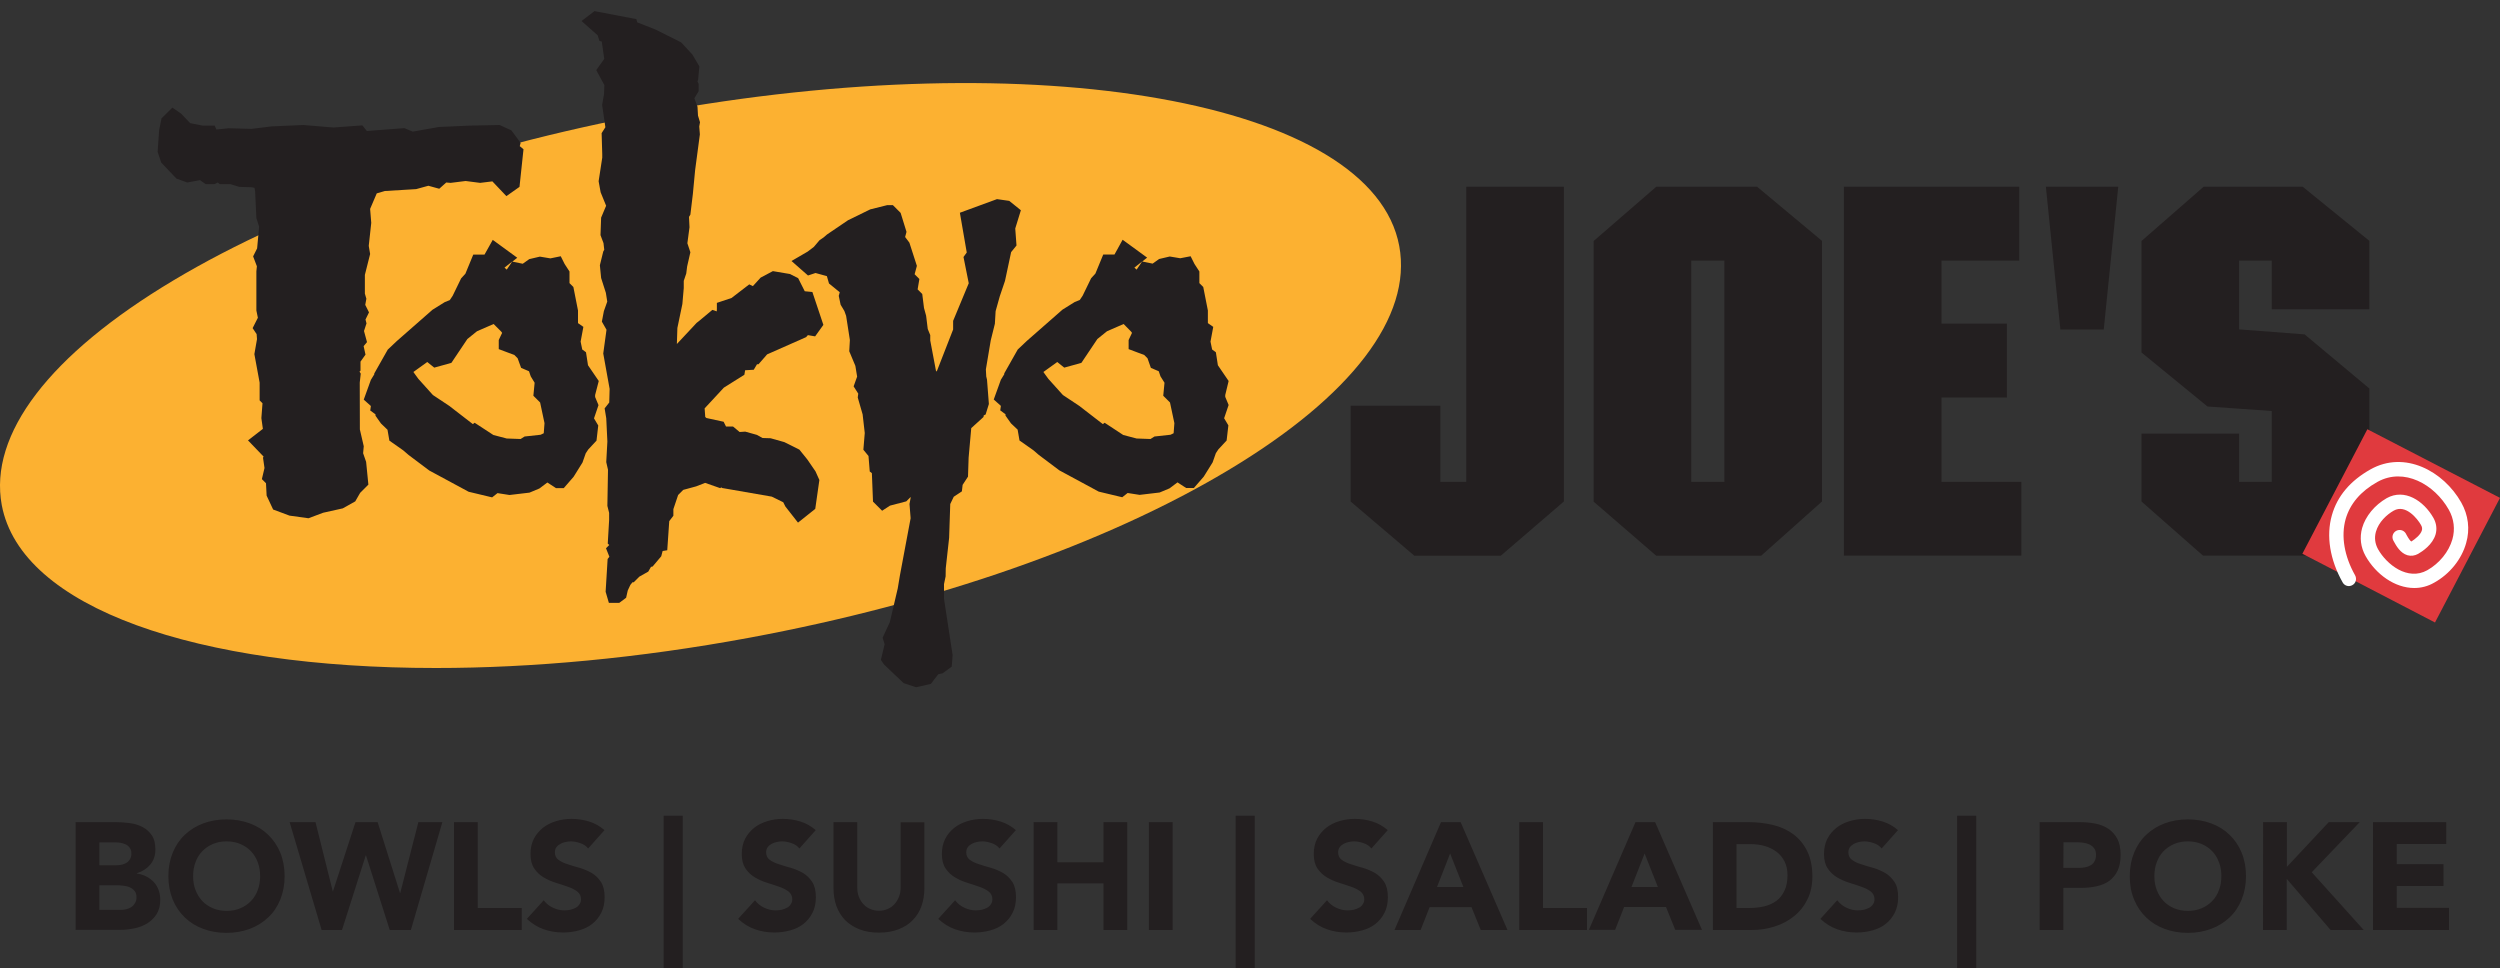
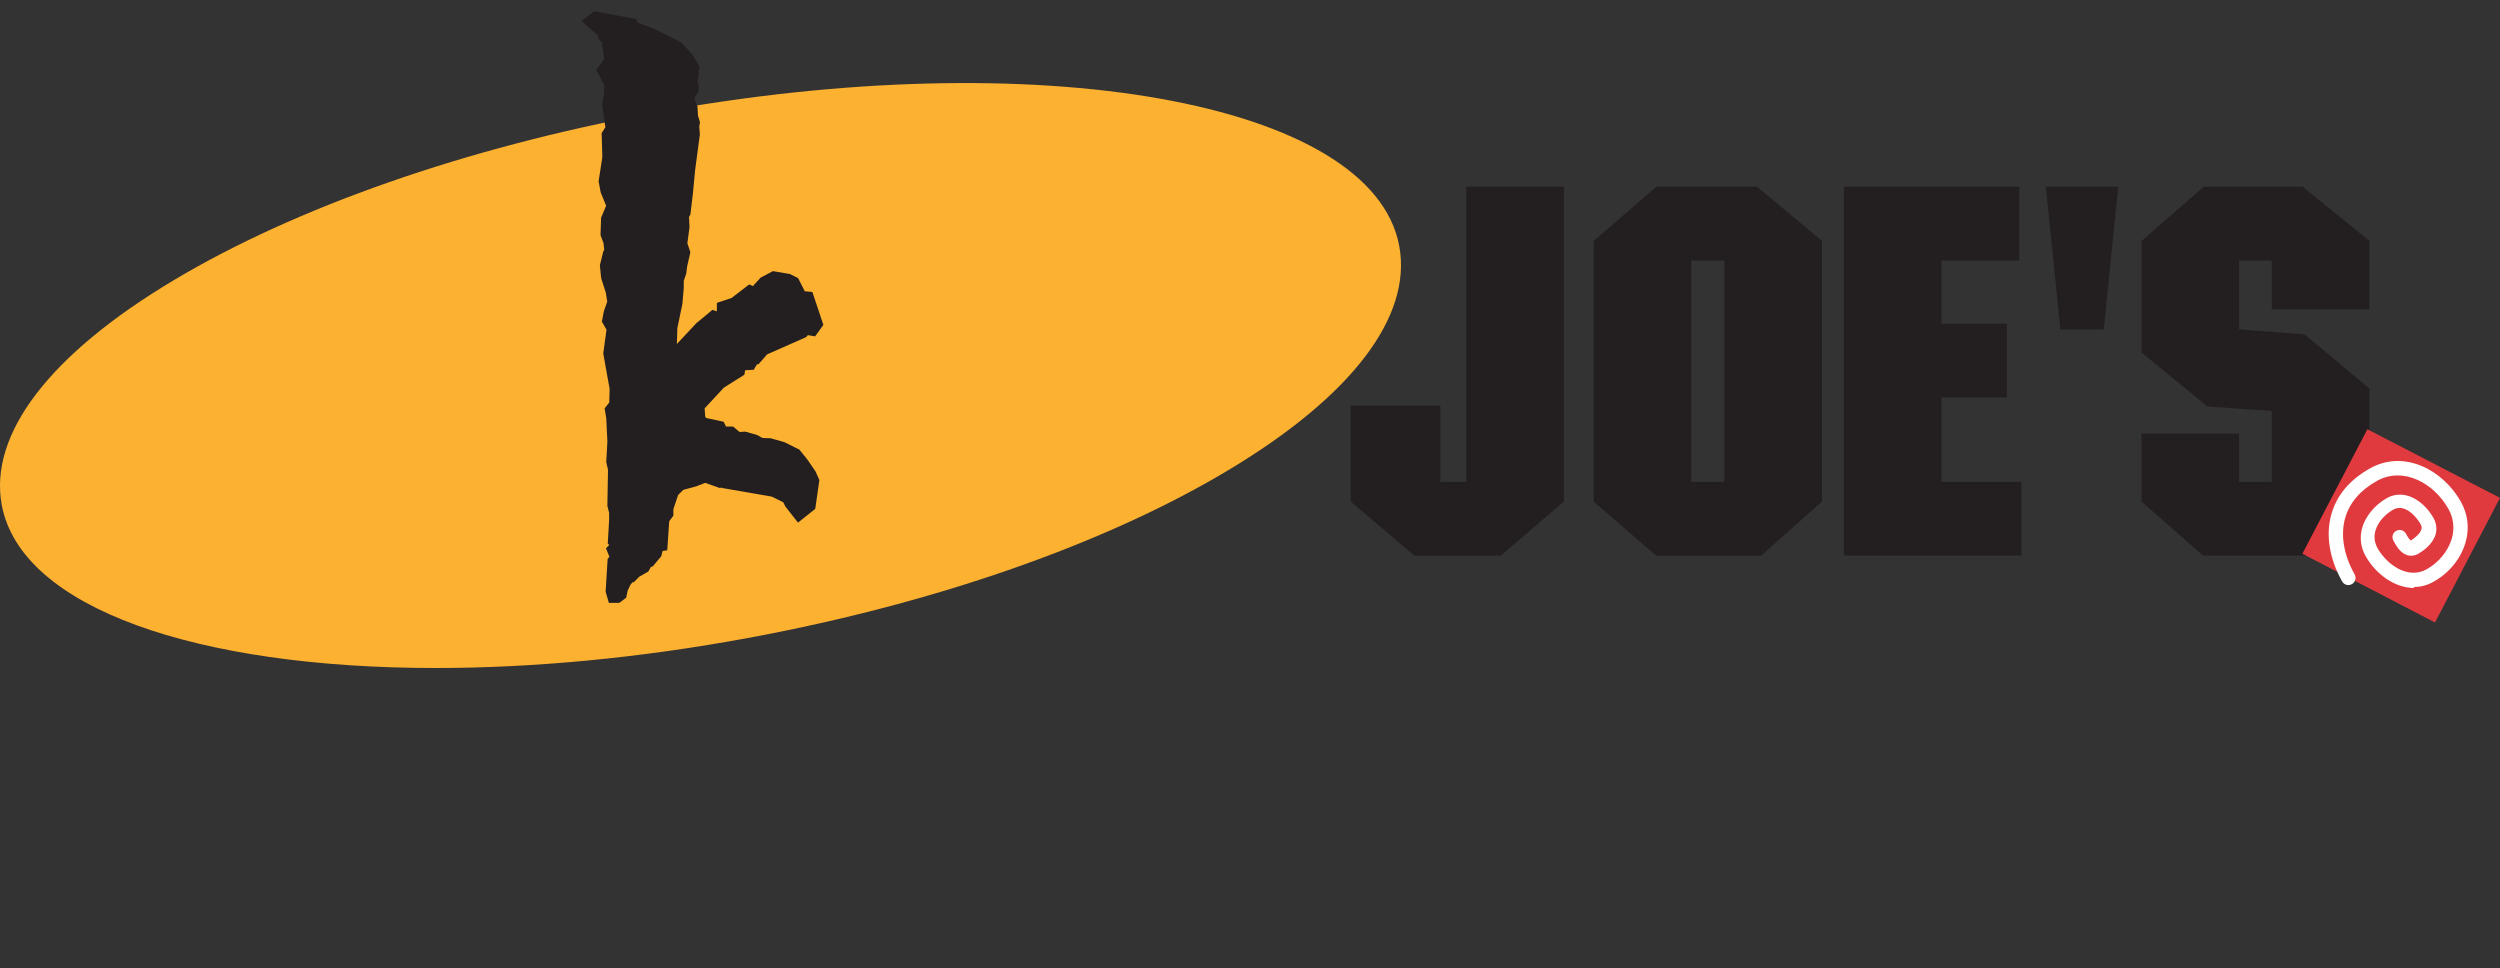
<svg xmlns="http://www.w3.org/2000/svg" xml:space="preserve" id="Layer_1" x="0" y="0" style="enable-background:new 0 0 2000 774.4" version="1.1" viewBox="0 0 2000 774.4">
  <rect x="0" y="0" width="2000" height="774.4" fill="#333333" stroke="none" />
  <style>.st1{fill:#231f20}</style>
  <path d="M1119.4 196.8c-21.5-115.7-289.8-163.3-598-106.2-148.8 27.6-284.7 75.1-382.8 133.8C39.6 283.6-9.1 347.4 1.4 404c15.4 82.5 156.1 130.4 347.3 130.4 77 0 162.2-7.8 250.7-24.2 148.8-27.6 284.7-75.1 382.8-133.8 99-59.2 147.7-123 137.2-179.6z" style="fill:#fcb131" />
-   <path d="m290.5 362.6.5-5.6-3.1-13.4-.1-37.5.8-7.2-1-1.6.8-.8v-7.2l4-5.6-1.5-6.8 2.7-3.2-2.4-8.9 2-6.1-.8-3.1 2.8-5.7-3-6 .9-4.9-1.2-4.1v-15l4.2-16.7-1.1-6.5 2-18.4-.9-11.2 5.3-12.4 6.5-1.9 25-1.5 9.8-2.7 8.7 2.4 5.6-5 3.5.3 12-1.5 11.6 1.5 9.8-1.2 11.2 11.8 10.5-7.4 3.2-30.1-3-2.5.7-2.6-7.4-10-9.4-4.3-24.4.5-24.3 1.1-20.8 3.7-6.7-2.8-30 2.3-3.6-4.5-23.1 1.7-24.2-2-25.2 1.1-16.2 2-18.2-.5-9.9 1-1.3-3.1h-9.7l-10-2-7.2-7.6-7-4.8-8.7 8.6-1.9 9.5-1.2 17.3 2.9 8.6 12.2 12.8 8.6 3.1 10.2-1.9 4.5 3.2h7.1l2.6-1.3 1.6 1.3h8.5l7.1 2.2 9.9.3 2.3.5.5 2.9 1 21.3 2.2 6.8-1.6 17.4-3.2 6.4 3 7.9-.4 4.1v31.3l1.2 5.8-4.2 8.3 3.2 4.8.3 4-2.1 12 4.2 22.8v14.2l2.3 2.3-.9 11.9 1.2 8.6-11.9 9.2 12.5 13-.5.8 1.2 8.3-2.1 8.9 3.3 3.3.5 9.9 5.2 11.1 13.1 4.9 15.2 2.1 11.7-4.4 15.7-3.5 10-5.6 3.9-6.8 6.6-6.6-1.8-18.2-2.4-6.9z" class="st1" />
-   <path d="m479 304.8-8.6-12.6-1.6-10.4-3-2.2-1.3-6.3 2.2-11.8-4.3-3v-10.1l-3.7-18.8-3.1-3.1v-9.3l-3.9-6-3.1-6.2-8.3 1.7-8.4-1.4-8.5 2-5.2 3.7-8.3-1.7 3.9-3.1-19.6-14.3-6.6 11.8h-9l-6.3 15.3-3.4 3.7-6.8 14-2.3 3.4-4 1.6-9.8 6.1-28.5 25-7.3 6.9-10.8 19.1v.7l-2.7 4.4-5.7 15.8 5.7 5.1-.5 3.6 4.2 3.1v1.1l4.4 6.2 5.2 5 1.5 8.7 11.1 7.8 4.3 3.7 16.5 12.4 31.5 17 18.8 4.5 4.3-3.4 9.6 1.5 16-1.9 7.9-3.3 6.4-4.8 6.9 4.5h6.2l7.9-9.1L466 370l2.6-7.4 2-3 6.6-7.1 1.4-12.1-3.4-5.7 3.6-10.6-2.7-6.5V316l2.9-11.2zm-78-39.5.7 1-2.7 5.7v7.3l12.5 4.7 2.6 2.6 2.8 7.7 6.3 2.7 1.4 4.1 3.1 5.1-1 10.4 5.4 5.4 3.5 16.5-.6 8.1-2.5 1.2-12.8 1.4-3.2 2-11.1-.4-10.7-2.8-15-9.8-1.4 1.1-18.9-14.6-13.1-8.7-11.6-12.9-4-5.5 11.1-8 5.6 4.5 13.7-3.8 12.8-19.1 7.7-6.2 13.3-5.8 6.1 6.1zm8.8-56.1-4.4 6.5-1.8-1.6 6.2-4.9zM795.9 259l.6-10.1 3.3-11.8 4.2-12.4 4.9-23 4.3-5.3-1-13.6 4.5-14.6-9.3-7.5-9.8-1.4-29.7 10.9 5.5 31.8-2.6 3.6 4.2 21-12.5 30.1v6.9l-12.8 32.8-.8.9-4.7-24.9v-4.3l-2-4.9-1.3-10.6-1.7-6.2-1.4-11.2-3.7-3.7 1.4-8.3-3.8-3.8 1.8-6.7-6-18.6-3.4-4.5 1.1-4.1-4.7-15.2-6.2-6.2h-4.5l-13.6 3.4-17.8 8.7-16.8 11.4-2.8 2.4-3.2 2.2-4.5 5.3-5 3.8-12.9 7.5 13.2 11.6 6-2 9.1 2.5 1.7 5.9 8.6 7-.8 2.9 1.5 7.1 3 5 1.4 3.9 3 19.3-.5 9 4.9 11.7 1.4 8.6-2.8 7.8 3.7 5.8-.4 3.1 3.9 13.5 1.7 14.9-1.1 13.4 4.1 5 1 12.4 1.7 1.3.9 22.8 7.3 7.3 6.3-4.1 13-3.4 3.2-3.2.4-.1-1 5.4.9 11.4-8.6 45.9-1.7 10.2-6.3 26.9-5.8 12.6 1.6 5.2-3 12.5 2.5 3.7 15.7 14.9 10 3.3 11.8-2.7 5.9-7.7 3.6-.8 7.2-5.3.7-9.2-6.9-45.1v-11.7l1.3-6.2.1-6.4 2.7-24.4.9-27.1 2.8-5.8 6.5-4.3.6-5.2 4.3-6.6.5-15.2 2.1-23.6 9.8-8.9.2-1.3 1.5-.7 2.6-8.4-1.5-19.5-.6-2.5-.3-5.7 3.9-23.2 3.3-13.3zm187 45.8-8.6-12.6-1.6-10.4-3-2.2-1.3-6.3 2.2-11.8-4.3-3v-10.1l-3.7-18.8-3.1-3.1v-9.3l-3.9-6-3.1-6.2-8.3 1.6-8.4-1.4-8.5 2-5.2 3.7-8.3-1.7 3.9-3.1-19.6-14.3-6.5 11.8h-9l-6.3 15.3-3.4 3.7-6.8 14-2.3 3.4-4 1.6-9.8 6.1-28.5 25-7.3 6.9-10.8 19.1v.7l-2.7 4.4-5.7 15.8 5.7 5.1-.5 3.6 4.2 3.1v1.1l4.4 6.2 5.3 5 1.5 8.7 11.1 7.8 4.3 3.7 16.5 12.4 31.5 17 18.8 4.5 4.3-3.4 9.6 1.5 16-1.9 7.9-3.3 6.4-4.8 6.9 4.5h6.2l7.9-9.1 7.1-11.4 2.6-7.4 2-3 6.6-7.1 1.4-12.1-3.4-5.7 3.6-10.6-2.7-6.5V316l2.7-11.2zm-78-39.5.7 1-2.7 5.7v7.3l12.5 4.7 2.6 2.6 2.7 7.7 6.3 2.7 1.4 4.1 3.2 5.1-1 10.4 5.4 5.4 3.5 16.5-.6 8.1-2.5 1.2-12.8 1.4-3.2 2-11.1-.4-10.7-2.8-14.9-9.8-1.4 1.1-18.9-14.6-13.1-8.7-11.6-12.9-4-5.5 11.1-8 5.6 4.5 13.7-3.8 12.8-19.1 7.7-6.2 13.3-5.8 6 6.1zm8.8-56.1-4.4 6.5-1.8-1.6 6.2-4.9z" class="st1" />
  <path d="m595.5 299.8.6-3.6 6.9-.4 2.6-4.4h1.2l6.9-7.9 31.2-13.8 1.4-1.6 5.8 1 6.6-9.2-8.8-26.3-6.1-.6-5.3-10.5-6.6-3.3-13.6-2.3-9.8 5.2-6.2 6.8-2.9-1.4-14.2 10.9-11.7 3.9v4.7l-.1 2.1-3.5-1.2-10.8 9-1.8 1.4-15.8 16.9.4-12.8 4-19.2 1.1-12.7v-5.8l2-5.9.7-5.6 2.6-11.4-2.4-7.2 1.7-12.8-.4-8.3 1.1-1.8 2-16.6 1.8-19 3.8-28.6-.5-6.3.6-3.4-1.6-5.3-.4-7.1-2.5-6.8 3.4-5.6v-5.9l-.9-2 .5-1.3 1-10.7-5.6-9.5-9-9.7-20.8-10.4-14.3-5.6-.7-2.6-33.5-6.4-10.4 7.9 12.9 11.4 1.5 4.6 1.8.4 2 13.9-6.4 9 6.5 12-.3 7.4-1.5 8.4 2.6 17.9-3 4.7.5 16.9v2.7l-2.9 18.9 1.6 8.8 4.4 10.8-4 9.5-.5 14 2.4 6.4.6 5.3-.8 1.4-2.7 11 1 10.2 3.8 11.9 1.1 7-2.7 7.6-1.6 8.4 3.7 6.5-2.6 19 5.1 28.3-.3 10.9-3.7 4.7 1.3 7.9.9 18.6-.9 16.5 1.4 6.1-.5 28.9 1.4 5.6v5.7l-1.1 18.9 1.2 1.1-2.6 2.6 2.7 6.8-1.4 1.8-1.6 26.2 2.6 8.9h8.3l5.5-4.1 1.3-5.8 2.1-4.5 1.7-2.1h1l4.5-4.5 7.1-4 2.2-3.8 1.3-.3 6.9-8.2 1.1-4.2 3.7-.6 1.6-23.3 3.3-4.3v-5.3l3.8-11.3 4.1-4.1 10.3-2.8 7.2-2.8 12 4.2 1-.6.6.5 39.7 6.9 9.2 4.5 1.7 3.4 10.1 12.9 13.8-11 3.3-23.1-3.1-6.9-6.6-9.6-6.3-7.8-12-6-11-3.1-6.5-.2-4.5-2.5-9.3-2.6-4.5.3-5.3-4.4h-5.6l-1.9-3.8-13.8-3-.9-.8-.5-6.9 15.4-16.6 16.4-10.3zm577.5 85.7h-20.7v-60.9h-71.8v76.6l51 43.4h69.1l50.5-43.4V149.4H1173v236.1zm152-236.1-50.1 43.4v208.5l50.1 43.3h83.9l48.7-43.4V192.7l-51.9-43.3H1325zm54.5 59.1v177H1353v-177h26.5zM1553.2 318h52.3v-59.1h-52.3v-50.4h62.2v-59.1h-140.3v295.1h142v-59h-63.9V318zm95.1-54.4h34.7l11.6-114.2h-57.9l11.6 114.2zm247.2-16.2v-54.7l-53.3-43.3h-79.3l-49.7 43.4V282l52.8 43.2 51.4 3.6v56.7h-26.1v-38.6h-78.1v54.3l49.2 43.3h83.5l49.6-43.3v-90.4l-51.8-43.3-52.4-4v-55h26.1v38.9h78.1z" class="st1" />
  <path d="m2000 398.3-106.1-54.9-52 99.6 36.7 19c.2.3.4.7.5 1l.6-.5L1948 498l52-99.7z" style="fill:#e03a3e" />
-   <path d="M1931.4 470.4c-15.6 0-30.7-11-38.9-25.5-4-7.1-4.9-14.9-2.8-22.5 2.7-9.5 10.1-18.4 19.7-23.9 14.2-7.9 29.5 2 37.4 15.9 2.3 4.2 2.9 8.6 1.7 13-2.4 8.4-10.6 13.7-14 15.7-2.7 1.5-5.7 1.9-8.5 1.1-5.8-1.7-9.1-7.7-10.9-11l-.4-.7c-1.5-2.8-.6-6.2 2.2-7.8 2.8-1.5 6.2-.6 7.8 2.2l.4.8c1.8 3.3 3.2 5.2 4 5.5 3.1-2 7.4-5.4 8.4-8.9.4-1.4.2-2.7-.7-4.3-2.8-5-12.3-16.9-21.8-11.5-5.5 3.1-12.1 9.1-14.3 17-1.3 4.7-.7 9.4 1.7 13.8 6.9 12.3 23.7 25.6 39.4 16.9 9.7-5.5 17.2-14.7 20.1-24.7 2.3-8.1 1.3-16.4-2.9-23.8-11.4-20.2-35.8-34-57-22.2-13.5 7.5-22 17.6-25.5 29.8-3.8 13.6-1.1 29.6 7.6 45 1.5 2.8.6 6.3-2.2 7.8-2.8 1.6-6.3.6-7.8-2.2-10.2-18.1-13.3-37.2-8.6-53.7 4.3-15.3 14.7-27.6 30.9-36.7 27.4-15.4 58.4 1.4 72.6 26.5 5.7 10.1 7.1 21.4 3.9 32.5-3.6 12.9-13.1 24.7-25.5 31.6-5.2 3-10.6 4.3-16 4.3z" style="fill:#fff" />
-   <path d="M60.5 657.7h32.2c3.7 0 7.5.3 11.3.8s7.2 1.6 10.2 3.2c3 1.6 5.4 3.8 7.3 6.6s2.8 6.6 2.8 11.3c0 4.9-1.4 8.9-4.1 12.1-2.7 3.2-6.3 5.5-10.8 6.9v.2c2.8.4 5.4 1.2 7.7 2.4s4.3 2.7 6 4.5 2.9 4 3.8 6.4 1.3 5 1.3 7.8c0 4.5-1 8.3-2.9 11.4-1.9 3-4.5 5.5-7.5 7.4-3.1 1.9-6.6 3.2-10.4 4-3.9.8-7.7 1.2-11.5 1.2H60.5v-86.2zm19 34.5h13.8c1.5 0 2.9-.2 4.3-.5s2.7-.9 3.8-1.6c1.1-.7 2-1.7 2.7-2.9s1-2.7 1-4.4c0-1.8-.4-3.3-1.2-4.4-.8-1.2-1.8-2.1-3-2.7-1.2-.6-2.6-1.1-4.1-1.4-1.5-.3-3-.4-4.5-.4H79.5v18.3zm0 35.7h17c1.5 0 2.9-.2 4.4-.5s2.9-.9 4.1-1.7 2.2-1.9 3-3.2 1.2-2.9 1.2-4.8c0-2-.5-3.7-1.5-4.9-1-1.3-2.3-2.2-3.8-2.9s-3.2-1.1-5-1.3-3.5-.4-5-.4H79.5v19.7zm55.2-27c0-6.9 1.2-13.2 3.5-18.8s5.5-10.4 9.7-14.3c4.1-3.9 9.1-7 14.7-9.1 5.7-2.1 11.9-3.2 18.6-3.2s13 1.1 18.6 3.2c5.7 2.1 10.6 5.1 14.7 9.1 4.1 3.9 7.4 8.7 9.7 14.3s3.5 11.9 3.5 18.8-1.2 13.1-3.5 18.8c-2.3 5.6-5.5 10.4-9.7 14.3-4.1 3.9-9.1 7-14.7 9.1-5.7 2.1-11.9 3.2-18.6 3.2s-13-1.1-18.6-3.2c-5.7-2.1-10.6-5.1-14.7-9.1-4.1-3.9-7.4-8.7-9.7-14.3-2.3-5.7-3.5-11.9-3.5-18.8zm19.8 0c0 4.1.6 7.8 1.9 11.1 1.3 3.4 3.1 6.3 5.4 8.8 2.4 2.5 5.2 4.4 8.5 5.8 3.3 1.4 7 2.1 11 2.1 4.1 0 7.7-.7 11-2.1 3.3-1.4 6.1-3.3 8.5-5.8s4.2-5.4 5.4-8.8c1.3-3.4 1.9-7.1 1.9-11.1s-.6-7.7-1.9-11.1c-1.3-3.4-3.1-6.4-5.4-8.8-2.4-2.5-5.2-4.4-8.5-5.8-3.3-1.4-7-2.1-11-2.1-4.1 0-7.7.7-11 2.1-3.3 1.4-6.1 3.3-8.5 5.8s-4.2 5.4-5.4 8.8c-1.3 3.4-1.9 7.1-1.9 11.1zm77.2-43.2h20.7l13.8 55.3h.2l18-55.3h17.7l17.9 56.7h.2l14.5-56.7h19.2L328.7 744h-16.9l-19-59.7h-.2l-19 59.7h-16.3l-25.6-86.3zm131.5 0h19v68.7h35.2V744h-54.2v-86.3zm107.3 21.1c-1.5-2-3.6-3.4-6.3-4.3-2.6-.9-5.1-1.4-7.5-1.4-1.4 0-2.8.2-4.3.5s-2.8.8-4.1 1.5c-1.3.7-2.4 1.6-3.2 2.7-.8 1.1-1.2 2.5-1.2 4.1 0 2.6 1 4.6 2.9 6 2 1.4 4.4 2.6 7.4 3.5 3 1 6.1 2 9.6 2.9 3.4 1 6.6 2.4 9.6 4.1 3 1.8 5.4 4.2 7.4 7.2 1.9 3 2.9 7 2.9 12.1 0 4.8-.9 9-2.7 12.5-1.8 3.6-4.2 6.5-7.2 8.9s-6.6 4.1-10.6 5.2c-4 1.1-8.3 1.7-12.7 1.7-5.6 0-10.8-.9-15.6-2.6-4.8-1.7-9.3-4.5-13.4-8.3l13.5-14.9c1.9 2.6 4.4 4.6 7.4 6s6 2.1 9.2 2.1c1.5 0 3.1-.2 4.7-.5 1.6-.4 3-.9 4.3-1.6 1.3-.7 2.3-1.7 3-2.8.8-1.1 1.2-2.5 1.2-4 0-2.6-1-4.6-3-6.2-2-1.5-4.5-2.8-7.5-3.8-3-1.1-6.2-2.1-9.7-3.2-3.5-1.1-6.7-2.5-9.7-4.3s-5.5-4.1-7.5-7.1c-2-2.9-3-6.8-3-11.6 0-4.6.9-8.7 2.7-12.2 1.8-3.5 4.3-6.4 7.3-8.8 3-2.4 6.6-4.1 10.5-5.3 4-1.2 8.1-1.8 12.3-1.8 4.9 0 9.6.7 14.1 2.1 4.5 1.4 8.6 3.7 12.3 6.9l-13.1 14.7zm75.7-26.2v121.8h-15.3V652.6h15.3zm93.3 26.2c-1.5-2-3.6-3.4-6.3-4.3-2.6-.9-5.1-1.4-7.5-1.4-1.4 0-2.8.2-4.3.5s-2.8.8-4.1 1.5-2.4 1.6-3.2 2.7c-.8 1.1-1.2 2.5-1.2 4.1 0 2.6 1 4.6 2.9 6 2 1.4 4.4 2.6 7.4 3.5 3 1 6.1 2 9.6 2.9 3.4 1 6.6 2.4 9.6 4.1 3 1.8 5.4 4.2 7.4 7.2 1.9 3 2.9 7 2.9 12.1 0 4.8-.9 9-2.7 12.5-1.8 3.6-4.2 6.5-7.2 8.9s-6.6 4.1-10.6 5.2c-4 1.1-8.3 1.7-12.7 1.7-5.6 0-10.8-.9-15.6-2.6-4.8-1.7-9.3-4.5-13.4-8.3l13.5-14.9c1.9 2.6 4.4 4.6 7.4 6s6 2.1 9.2 2.1c1.5 0 3.1-.2 4.7-.5 1.6-.4 3-.9 4.3-1.6 1.3-.7 2.3-1.7 3-2.8.8-1.1 1.2-2.5 1.2-4 0-2.6-1-4.6-3-6.2-2-1.5-4.5-2.8-7.5-3.8-3-1.1-6.2-2.1-9.7-3.2-3.5-1.1-6.7-2.5-9.7-4.3s-5.5-4.1-7.5-7.1-3-6.8-3-11.6c0-4.6.9-8.7 2.7-12.2s4.3-6.4 7.3-8.8c3-2.4 6.6-4.1 10.5-5.3s8.1-1.8 12.3-1.8c4.9 0 9.6.7 14.1 2.1s8.6 3.7 12.3 6.9l-13.1 14.7zm100 31.9c0 5.1-.8 9.8-2.3 14.1s-3.8 8-6.9 11.2c-3 3.2-6.8 5.6-11.4 7.4-4.5 1.8-9.8 2.7-15.7 2.7-6 0-11.3-.9-15.8-2.7s-8.3-4.3-11.4-7.4c-3-3.2-5.3-6.9-6.9-11.2-1.5-4.3-2.3-9-2.3-14.1v-53h19V710c0 2.7.4 5.2 1.3 7.4.9 2.3 2 4.2 3.6 5.9 1.5 1.7 3.4 3 5.5 3.9 2.2.9 4.5 1.4 7 1.4s4.8-.5 6.9-1.4c2.1-.9 3.9-2.2 5.5-3.9 1.5-1.7 2.7-3.6 3.6-5.9.9-2.3 1.3-4.7 1.3-7.4v-52.2h19v52.9zm60.1-31.9c-1.5-2-3.6-3.4-6.3-4.3-2.6-.9-5.1-1.4-7.5-1.4-1.4 0-2.8.2-4.3.5s-2.8.8-4.1 1.5-2.4 1.6-3.2 2.7c-.8 1.1-1.2 2.5-1.2 4.1 0 2.6 1 4.6 2.9 6 2 1.4 4.4 2.6 7.4 3.5 3 1 6.1 2 9.6 2.9 3.4 1 6.6 2.4 9.6 4.1 3 1.8 5.4 4.2 7.4 7.2 1.9 3 2.9 7 2.9 12.1 0 4.8-.9 9-2.7 12.5-1.8 3.6-4.2 6.5-7.2 8.9s-6.6 4.1-10.6 5.2c-4 1.1-8.3 1.7-12.7 1.7-5.6 0-10.8-.9-15.6-2.6-4.8-1.7-9.3-4.5-13.4-8.3l13.5-14.9c1.9 2.6 4.4 4.6 7.4 6s6 2.1 9.2 2.1c1.5 0 3.1-.2 4.7-.5 1.6-.4 3-.9 4.3-1.6 1.3-.7 2.3-1.7 3-2.8.8-1.1 1.2-2.5 1.2-4 0-2.6-1-4.6-3-6.2-2-1.5-4.5-2.8-7.5-3.8-3-1.1-6.2-2.1-9.7-3.2-3.5-1.1-6.7-2.5-9.7-4.3s-5.5-4.1-7.5-7.1c-2-2.9-3-6.8-3-11.6 0-4.6.9-8.7 2.7-12.2s4.3-6.4 7.3-8.8c3-2.4 6.6-4.1 10.5-5.3 4-1.2 8.1-1.8 12.3-1.8 4.9 0 9.6.7 14.1 2.1 4.5 1.4 8.6 3.7 12.3 6.9l-13.1 14.7zm27.3-21.1h19v32.1h36.9v-32.1h19V744h-19v-37.3h-36.9V744h-19v-86.3zm92.2 0h19V744h-19v-86.3zm84.7-5.1v121.8h-15.3V652.6h15.3zm93.3 26.2c-1.5-2-3.6-3.4-6.3-4.3-2.6-.9-5.1-1.4-7.5-1.4-1.4 0-2.8.2-4.3.5s-2.8.8-4.1 1.5c-1.3.7-2.4 1.6-3.2 2.7-.8 1.1-1.2 2.5-1.2 4.1 0 2.6 1 4.6 2.9 6 2 1.4 4.4 2.6 7.4 3.5 3 1 6.1 2 9.6 2.9 3.4 1 6.6 2.4 9.6 4.1 3 1.8 5.4 4.2 7.4 7.2 1.9 3 2.9 7 2.9 12.1 0 4.8-.9 9-2.7 12.5-1.8 3.6-4.2 6.5-7.2 8.9s-6.6 4.1-10.6 5.2c-4 1.1-8.3 1.7-12.7 1.7-5.6 0-10.8-.9-15.6-2.6-4.8-1.7-9.3-4.5-13.4-8.3l13.5-14.9c1.9 2.6 4.4 4.6 7.4 6s6 2.1 9.2 2.1c1.5 0 3.1-.2 4.7-.5 1.6-.4 3-.9 4.3-1.6 1.3-.7 2.3-1.7 3-2.8.8-1.1 1.2-2.5 1.2-4 0-2.6-1-4.6-3-6.2-2-1.5-4.5-2.8-7.5-3.8-3-1.1-6.3-2.1-9.7-3.2-3.5-1.1-6.7-2.5-9.7-4.3s-5.5-4.1-7.5-7.1c-2-2.9-3-6.8-3-11.6 0-4.6.9-8.7 2.7-12.2 1.8-3.5 4.3-6.4 7.3-8.8 3-2.4 6.5-4.1 10.5-5.3s8.1-1.8 12.3-1.8c4.9 0 9.6.7 14.1 2.1 4.5 1.4 8.6 3.7 12.3 6.9l-13.1 14.7zm55.7-21.1h15.7L1206 744h-21.4l-7.4-18.3h-33.5l-7.2 18.3h-20.9l37.2-86.3zm7.3 25.1-10.5 26.8h21.1l-10.6-26.8zm55.3-25.1h19v68.7h35.2V744h-54.2v-86.3zm93 0h15.7l37.5 86.2h-21.4l-7.4-18.3h-33.5l-7.2 18.3h-21l37.3-86.2zm7.3 25.1-10.5 26.8h21.1l-10.6-26.8zm54.6-25.1h28.5c6.9 0 13.5.8 19.7 2.3s11.6 4 16.3 7.5c4.6 3.5 8.3 7.9 11 13.5 2.7 5.5 4.1 12.2 4.1 20.1 0 7-1.3 13.1-4 18.5-2.6 5.3-6.2 9.8-10.7 13.4s-9.6 6.4-15.5 8.2c-5.8 1.9-12 2.8-18.4 2.8h-31v-86.3zm18.9 68.7h9.9c4.4 0 8.5-.4 12.2-1.3 3.8-.9 7-2.4 9.8-4.4 2.8-2.1 4.9-4.8 6.5-8.2s2.4-7.5 2.4-12.4c0-4.2-.8-7.9-2.4-11s-3.7-5.7-6.4-7.7-5.8-3.5-9.4-4.6c-3.6-1-7.4-1.5-11.4-1.5h-11.2v51.1zm116.1-47.6c-1.5-2-3.6-3.4-6.3-4.3-2.6-.9-5.1-1.4-7.5-1.4-1.4 0-2.8.2-4.3.5s-2.8.8-4.1 1.5c-1.3.7-2.4 1.6-3.2 2.7-.8 1.1-1.2 2.5-1.2 4.1 0 2.6 1 4.6 2.9 6s4.4 2.6 7.4 3.5c3 1 6.1 2 9.6 2.9 3.4 1 6.6 2.4 9.6 4.1 3 1.8 5.4 4.2 7.4 7.2s2.9 7 2.9 12.1c0 4.8-.9 9-2.7 12.5-1.8 3.6-4.2 6.5-7.2 8.9s-6.6 4.1-10.6 5.2c-4 1.1-8.3 1.7-12.7 1.7-5.6 0-10.8-.9-15.6-2.6-4.8-1.7-9.3-4.5-13.4-8.3l13.5-14.9c2 2.6 4.4 4.6 7.4 6s6 2.1 9.2 2.1c1.5 0 3.1-.2 4.7-.5 1.6-.4 3-.9 4.3-1.6 1.3-.7 2.3-1.7 3-2.8.8-1.1 1.2-2.5 1.2-4 0-2.6-1-4.6-3-6.2-2-1.5-4.5-2.8-7.5-3.8-3-1.1-6.2-2.1-9.7-3.2-3.5-1.1-6.7-2.5-9.7-4.3s-5.5-4.1-7.5-7.1c-2-2.9-3-6.8-3-11.6 0-4.6.9-8.7 2.7-12.2 1.8-3.5 4.3-6.4 7.3-8.8 3-2.4 6.6-4.1 10.5-5.3 4-1.2 8.1-1.8 12.3-1.8 4.9 0 9.6.7 14.1 2.1 4.5 1.4 8.6 3.7 12.3 6.9l-13.1 14.7zm75.7-26.2v121.8h-15.3V652.6h15.3zm50.7 5.1h32c4.5 0 8.7.4 12.7 1.2s7.5 2.2 10.4 4.2c3 2 5.3 4.7 7.1 8 1.7 3.4 2.6 7.6 2.6 12.7 0 5-.8 9.3-2.4 12.7s-3.9 6.1-6.7 8.2c-2.8 2-6.2 3.5-10.1 4.3-3.9.9-8.1 1.3-12.7 1.3h-13.9V744h-19v-86.3zm19 36.6h12.7c1.7 0 3.3-.2 4.9-.5s3-.9 4.3-1.6c1.3-.8 2.3-1.8 3-3.2.8-1.3 1.2-3 1.2-5.1 0-2.2-.5-4-1.5-5.3s-2.3-2.4-3.9-3.1c-1.6-.7-3.4-1.2-5.3-1.4s-3.8-.3-5.6-.3h-9.7l-.1 20.5zm53.1 6.6c0-6.9 1.2-13.2 3.5-18.8s5.5-10.4 9.7-14.3c4.1-3.9 9.1-7 14.7-9.1 5.7-2.1 11.9-3.2 18.6-3.2s13 1.1 18.6 3.2c5.7 2.1 10.6 5.1 14.7 9.1 4.1 3.9 7.4 8.7 9.7 14.3 2.3 5.6 3.5 11.9 3.5 18.8s-1.2 13.1-3.5 18.8c-2.3 5.6-5.5 10.4-9.7 14.3-4.1 3.9-9.1 7-14.7 9.1-5.7 2.1-11.9 3.2-18.6 3.2s-13-1.1-18.6-3.2c-5.7-2.1-10.6-5.1-14.7-9.1-4.1-3.9-7.4-8.7-9.7-14.3-2.4-5.7-3.5-11.9-3.5-18.8zm19.7 0c0 4.1.6 7.8 1.9 11.1 1.3 3.4 3.1 6.3 5.4 8.8 2.4 2.5 5.2 4.4 8.5 5.8 3.3 1.4 7 2.1 11 2.1 4.1 0 7.7-.7 11-2.1 3.3-1.4 6.1-3.3 8.5-5.8s4.2-5.4 5.4-8.8c1.3-3.4 1.9-7.1 1.9-11.1s-.6-7.7-1.9-11.1c-1.3-3.4-3.1-6.4-5.4-8.8-2.4-2.5-5.2-4.4-8.5-5.8-3.3-1.4-7-2.1-11-2.1-4.1 0-7.7.7-11 2.1-3.3 1.4-6.1 3.3-8.5 5.8s-4.2 5.4-5.4 8.8c-1.3 3.4-1.9 7.1-1.9 11.1zm87-43.2h19v35.8l33.5-35.8h24.8l-38.4 40.1L1891 744h-26.5l-35.1-40.9V744h-19l.1-86.3zm87.9 0h58.6v17.5h-39.6v16.1h37.4v17.5h-37.4v17.5h41.8V744h-60.8v-86.3z" class="st1" />
+   <path d="M1931.4 470.4c-15.6 0-30.7-11-38.9-25.5-4-7.1-4.9-14.9-2.8-22.5 2.7-9.5 10.1-18.4 19.7-23.9 14.2-7.9 29.5 2 37.4 15.9 2.3 4.2 2.9 8.6 1.7 13-2.4 8.4-10.6 13.7-14 15.7-2.7 1.5-5.7 1.9-8.5 1.1-5.8-1.7-9.1-7.7-10.9-11l-.4-.7c-1.5-2.8-.6-6.2 2.2-7.8 2.8-1.5 6.2-.6 7.8 2.2c1.8 3.3 3.2 5.2 4 5.5 3.1-2 7.4-5.4 8.4-8.9.4-1.4.2-2.7-.7-4.3-2.8-5-12.3-16.9-21.8-11.5-5.5 3.1-12.1 9.1-14.3 17-1.3 4.7-.7 9.4 1.7 13.8 6.9 12.3 23.7 25.6 39.4 16.9 9.7-5.5 17.2-14.7 20.1-24.7 2.3-8.1 1.3-16.4-2.9-23.8-11.4-20.2-35.8-34-57-22.2-13.5 7.5-22 17.6-25.5 29.8-3.8 13.6-1.1 29.6 7.6 45 1.5 2.8.6 6.3-2.2 7.8-2.8 1.6-6.3.6-7.8-2.2-10.2-18.1-13.3-37.2-8.6-53.7 4.3-15.3 14.7-27.6 30.9-36.7 27.4-15.4 58.4 1.4 72.6 26.5 5.7 10.1 7.1 21.4 3.9 32.5-3.6 12.9-13.1 24.7-25.5 31.6-5.2 3-10.6 4.3-16 4.3z" style="fill:#fff" />
</svg>